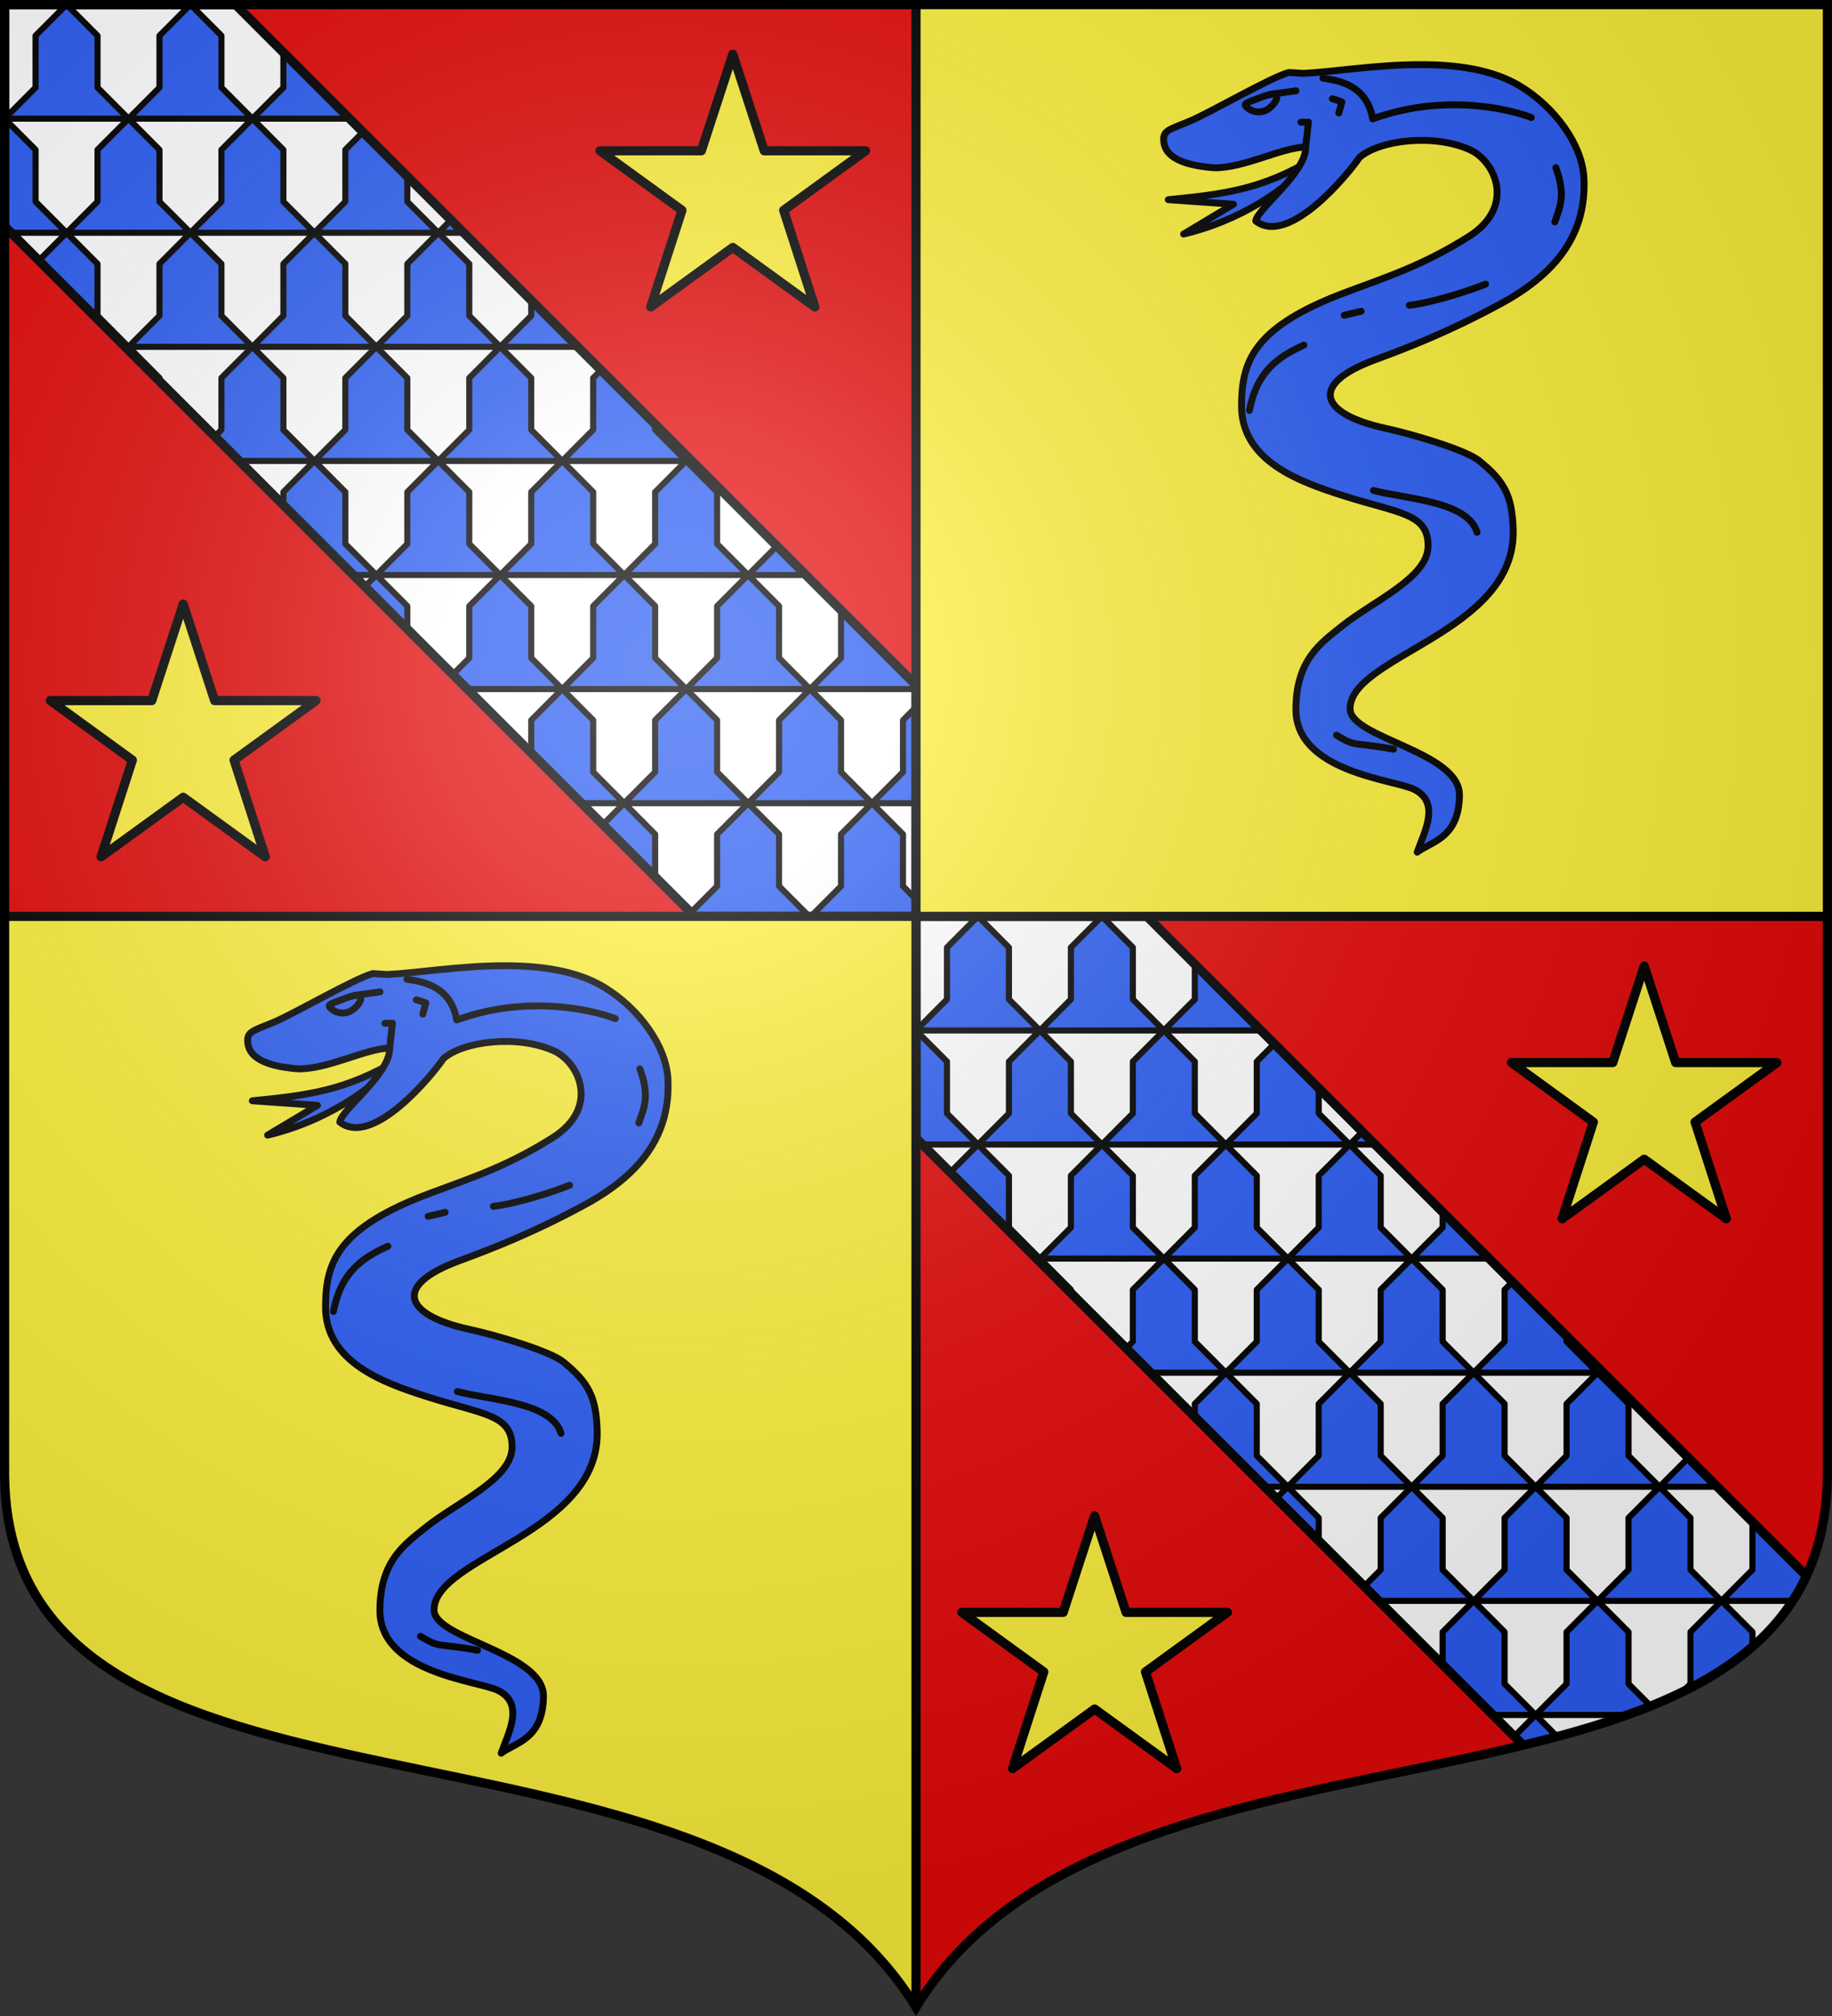
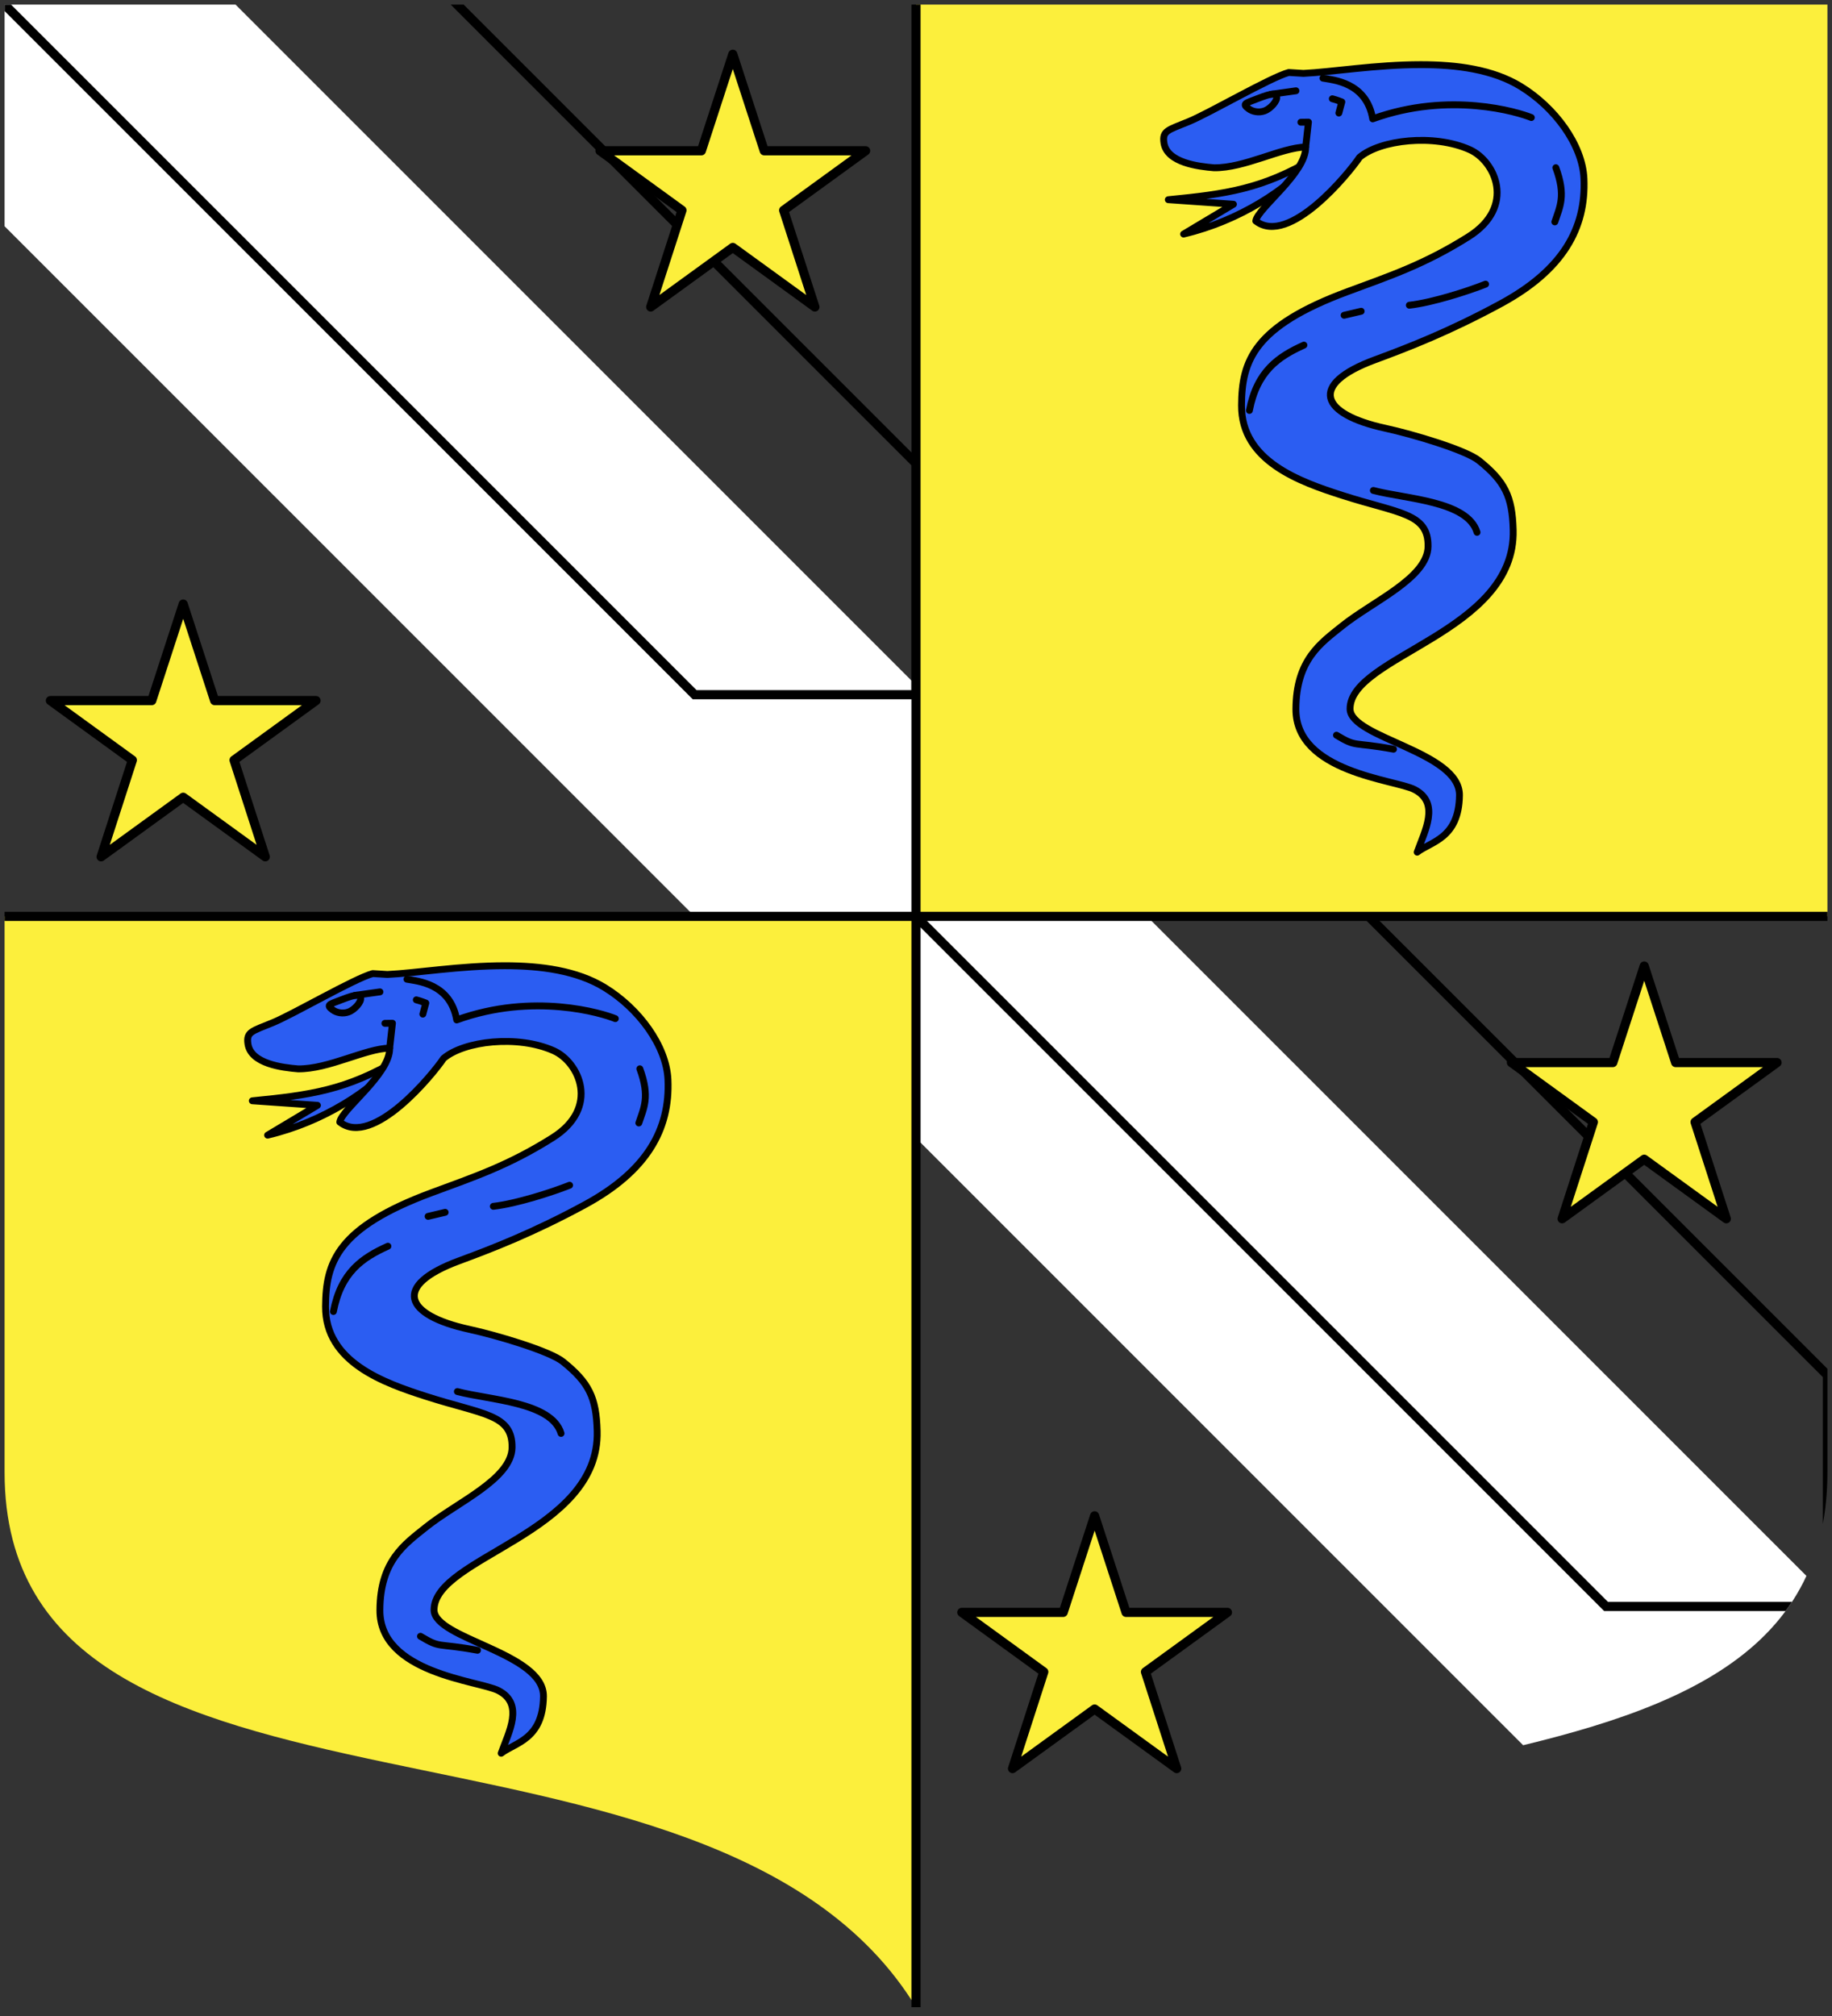
<svg xmlns="http://www.w3.org/2000/svg" xmlns:xlink="http://www.w3.org/1999/xlink" height="660" width="600">
  <rect width="100%" height="100%" fill="#333333" stroke="none" />
  <radialGradient id="a" cx="220" cy="220" gradientUnits="userSpaceOnUse" r="405">
    <stop offset="0" stop-color="#fff" stop-opacity=".31" />
    <stop offset=".19" stop-color="#fff" stop-opacity=".25" />
    <stop offset=".6" stop-color="#6b6b6b" stop-opacity=".125" />
    <stop offset="1" stop-opacity=".125" />
  </radialGradient>
  <clipPath id="b">
-     <path d="m1.5 1.5v67.933l211.548 211.486h67.866v-70.862l-208.617-208.557z" />
-   </clipPath>
+     </clipPath>
  <clipPath id="c">
    <path d="m1.5 1.5v480.492c0 128.785 231.64 65.81 298.5 175.133 66.86-109.323 298.5-46.348 298.5-175.133v-480.492z" />
  </clipPath>
-   <path d="m598.5 300v181.989c0 128.784-231.64 65.81-298.5 175.132v-357.121zm-597-298.5 0 298.5h298.5v-298.5z" fill="#e20909" stroke-width="1" />
  <g clip-path="url(#c)">
    <g id="d">
      <path d="m1.5 1.5v72.572l225.998 225.928h72.502v-75.701l-222.867-222.799z" fill="#fff" />
      <g clip-path="url(#b)" stroke-width="1.872" transform="matrix(1.068 0 0 1.068 -.102 -.103)">
        <g id="e" stroke-width="1.872">
          <path id="f" d="m20.5 1.5 9.5 9.533v15.905l9.5 9.533h-38l9.5-9.533v-15.905z" fill="#2b5df2" stroke="#000" stroke-linecap="round" stroke-linejoin="round" stroke-width="1.872" />
          <use height="100%" stroke-width="1.872" transform="translate(38)" width="100%" xlink:href="#f" />
          <use height="100%" stroke-width="1.872" transform="translate(-19 34.972)" width="100%" xlink:href="#f" />
          <use height="100%" stroke-width="1.872" transform="translate(19 34.972)" width="100%" xlink:href="#f" />
          <use height="100%" stroke-width="1.872" transform="translate(57 34.972)" width="100%" xlink:href="#f" />
          <use height="100%" stroke-width="1.872" transform="translate(95.001 34.972)" width="100%" xlink:href="#f" />
          <use height="100%" stroke-width="1.872" transform="translate(133.001 34.972)" width="100%" xlink:href="#f" />
          <use height="100%" stroke-width="1.872" transform="translate(-0 69.943)" width="100%" xlink:href="#f" />
          <use height="100%" stroke-width="1.872" transform="translate(38 69.943)" width="100%" xlink:href="#f" />
          <use height="100%" stroke-width="1.872" transform="translate(76.001 69.943)" width="100%" xlink:href="#f" />
          <use height="100%" stroke-width="1.872" transform="translate(114.001 69.943)" width="100%" xlink:href="#f" />
          <use height="100%" stroke-width="1.872" transform="translate(152.001 69.943)" width="100%" xlink:href="#f" />
          <use height="100%" stroke-width="1.872" transform="translate(19 104.915)" width="100%" xlink:href="#f" />
          <use height="100%" stroke-width="1.872" transform="translate(57 104.915)" width="100%" xlink:href="#f" />
          <use height="100%" stroke-width="1.872" transform="translate(95.001 104.915)" width="100%" xlink:href="#f" />
          <use height="100%" stroke-width="1.872" transform="translate(133.001 104.915)" width="100%" xlink:href="#f" />
          <use height="100%" stroke-width="1.872" transform="translate(171.001 104.915)" width="100%" xlink:href="#f" />
          <use height="100%" stroke-width="1.872" transform="translate(114.001)" width="100%" xlink:href="#f" />
          <use id="g" height="100%" stroke-width="1.872" transform="translate(-38)" width="100%" xlink:href="#f" />
          <use height="100%" stroke-width="1.872" transform="translate(247.002 104.915)" width="100%" xlink:href="#g" />
          <use height="100%" stroke-width="1.872" transform="translate(76.001)" width="100%" xlink:href="#f" />
        </g>
        <use height="100%" stroke-width="1.872" transform="translate(114.001 139.886)" width="100%" xlink:href="#e" />
      </g>
-       <path d="m1.5 1.5v72.572l225.998 225.928h72.502v-75.701l-222.867-222.799z" fill="none" stroke="#000" stroke-width="3" />
+       <path d="m1.5 1.5l225.998 225.928h72.502v-75.701l-222.867-222.799z" fill="none" stroke="#000" stroke-width="3" />
      <path id="h" d="m240 17.755 10.292 31.605h33.209l-26.848 19.49 10.233 31.65-26.885-19.495-26.885 19.495 10.233-31.65-26.848-19.49h33.209z" fill="#fcef3c" stroke="#000" stroke-linecap="round" stroke-linejoin="round" stroke-width="3" />
      <use height="100%" transform="translate(-180 180)" width="100%" xlink:href="#h" />
    </g>
    <use height="100%" transform="translate(298.5 298.5)" width="100%" xlink:href="#d" />
  </g>
  <path d="m300 1.5v298.5h298.5v-298.5zm-298.5 298.5-0 181.989c-0 128.784 231.64 65.81 298.5 175.132v-357.121z" fill="#fcef3c" stroke-width="1" />
  <g id="i" stroke="#000" stroke-linecap="round" stroke-linejoin="round" stroke-width="2.127" transform="matrix(1.058 0 0 1.058 -18.078 -33.177)">
    <path d="m95.19 371.979 20.165 1.409-15.428 9.224c17.21-4.049 32.207-13.829 40.388-23.43-15.928 9.466-27.128 11.04-45.125 12.797z" style="fill:#2b5df2;fill-rule:evenodd;stroke:#000;stroke-width:2.127;stroke-linecap:round;stroke-linejoin:round" />
    <path d="m173.334 330.186c-13.796.003-27.504 2.295-36.316 2.711-1.735-.107-3.281-.222-4.555-.281-5.769 1.584-24.48 12.539-30.949 15.195-6.433 2.641-8.249 2.82-7.67 6.607.934 6.114 10.635 7.29 15.525 7.688 9.479.096 20.699-6.257 28.334-6.424.233 8.017-14.986 19.039-15.432 22.891 10.289 8.021 28.91-14.896 32.109-19.688 6.308-5.423 22.975-7.388 34.135-2.381 7.882 3.536 14.408 17.604-.371 26.912-13.688 8.621-24.202 12.093-37.512 17.027-29.105 10.79-32.697 21.491-32.777 35.18-.101 17.269 18.062 23.643 31.268 27.873 17.57 5.627 26.598 5.446 26.48 15.756-.112 9.808-17.118 16.997-26.643 24.66-6.543 5.264-14.205 10.362-14.27 25.678-.083 19.645 30.66 21.799 36.682 24.891 8.082 4.149 3.16 12.921.861 19.395 4.329-3.348 12.92-4.216 13.088-17.586.17-13.545-33.868-17.738-33.865-26.77.006-16.425 51.376-23.619 50.496-55.375-.287-10.371-2.561-14.985-10.619-21.453-4.027-3.233-20.321-8.114-28.928-9.982-20.15-4.374-23.968-13.542-3.238-21.191 10.378-3.83 23.026-8.724 38.979-17.379 19.218-10.426 26.386-23.32 25.717-38.674-.457-10.487-8.988-22.04-19.615-28.539-8.586-5.251-19.764-6.743-30.914-6.74z" style="fill:#2b5df2;fill-rule:evenodd;stroke:#000;stroke-width:2.127;stroke-linecap:round;stroke-linejoin:round" />
    <path d="m128.718 340.211c.259 1.094-1.756 3.59-3.788 4.305-1.74.612-3.644.234-4.877-.68-2.112-1.567-1.005-1.66 2.672-3.096 5.126-2.002 5.733-1.623 5.993-.528z" fill="none" stroke="#000" stroke-linecap="round" stroke-linejoin="round" stroke-width="2.127" />
    <path d="m137.703 355.681.869-7.707-2.341.037m9.727-7.263c1.308.321 2.947.979 2.947.979l-.923 3.436m6.91 61.334-5.281 1.243m20.19-3.106c7.116-.791 18.25-4.387 23.607-6.523m21.743-36.034c3.226 8.714 1.203 12.179-.311 16.774m-77.67 38.126c-7.93 3.572-14.529 8.051-16.874 20.208m26.949 100.497c6.445 3.866 4.723 1.965 17.662 4.329m-6.237-80.058c9.998 2.652 29.18 3.212 32.09 12.952m-47.707-140.533c3.098.581 13.486 1.224 15.409 12.594 23.84-8.631 45.126-2.038 49.102-.408m-80.55-7.198 7.695-1.082" fill="none" stroke="#000" stroke-linecap="round" stroke-linejoin="round" stroke-width="2.127" />
  </g>
  <use height="100%" transform="translate(300 -295)" width="100%" xlink:href="#i" />
  <path d="m300 657.121 0-655.621m-298.5 298.5h597" fill="none" stroke="#000" stroke-width="3" />
-   <path d="m1.5 1.5v481.5c0 129.055 231.64 65.948 298.5 175.5 66.86-109.552 298.5-46.445 298.5-175.5v-481.5z" fill="url(#a)" />
-   <path d="m1.5 1.5v480.492c0 128.785 231.64 65.81 298.5 175.133 66.86-109.323 298.5-46.348 298.5-175.133v-480.492z" fill="none" stroke="#000" stroke-width="3" />
</svg>